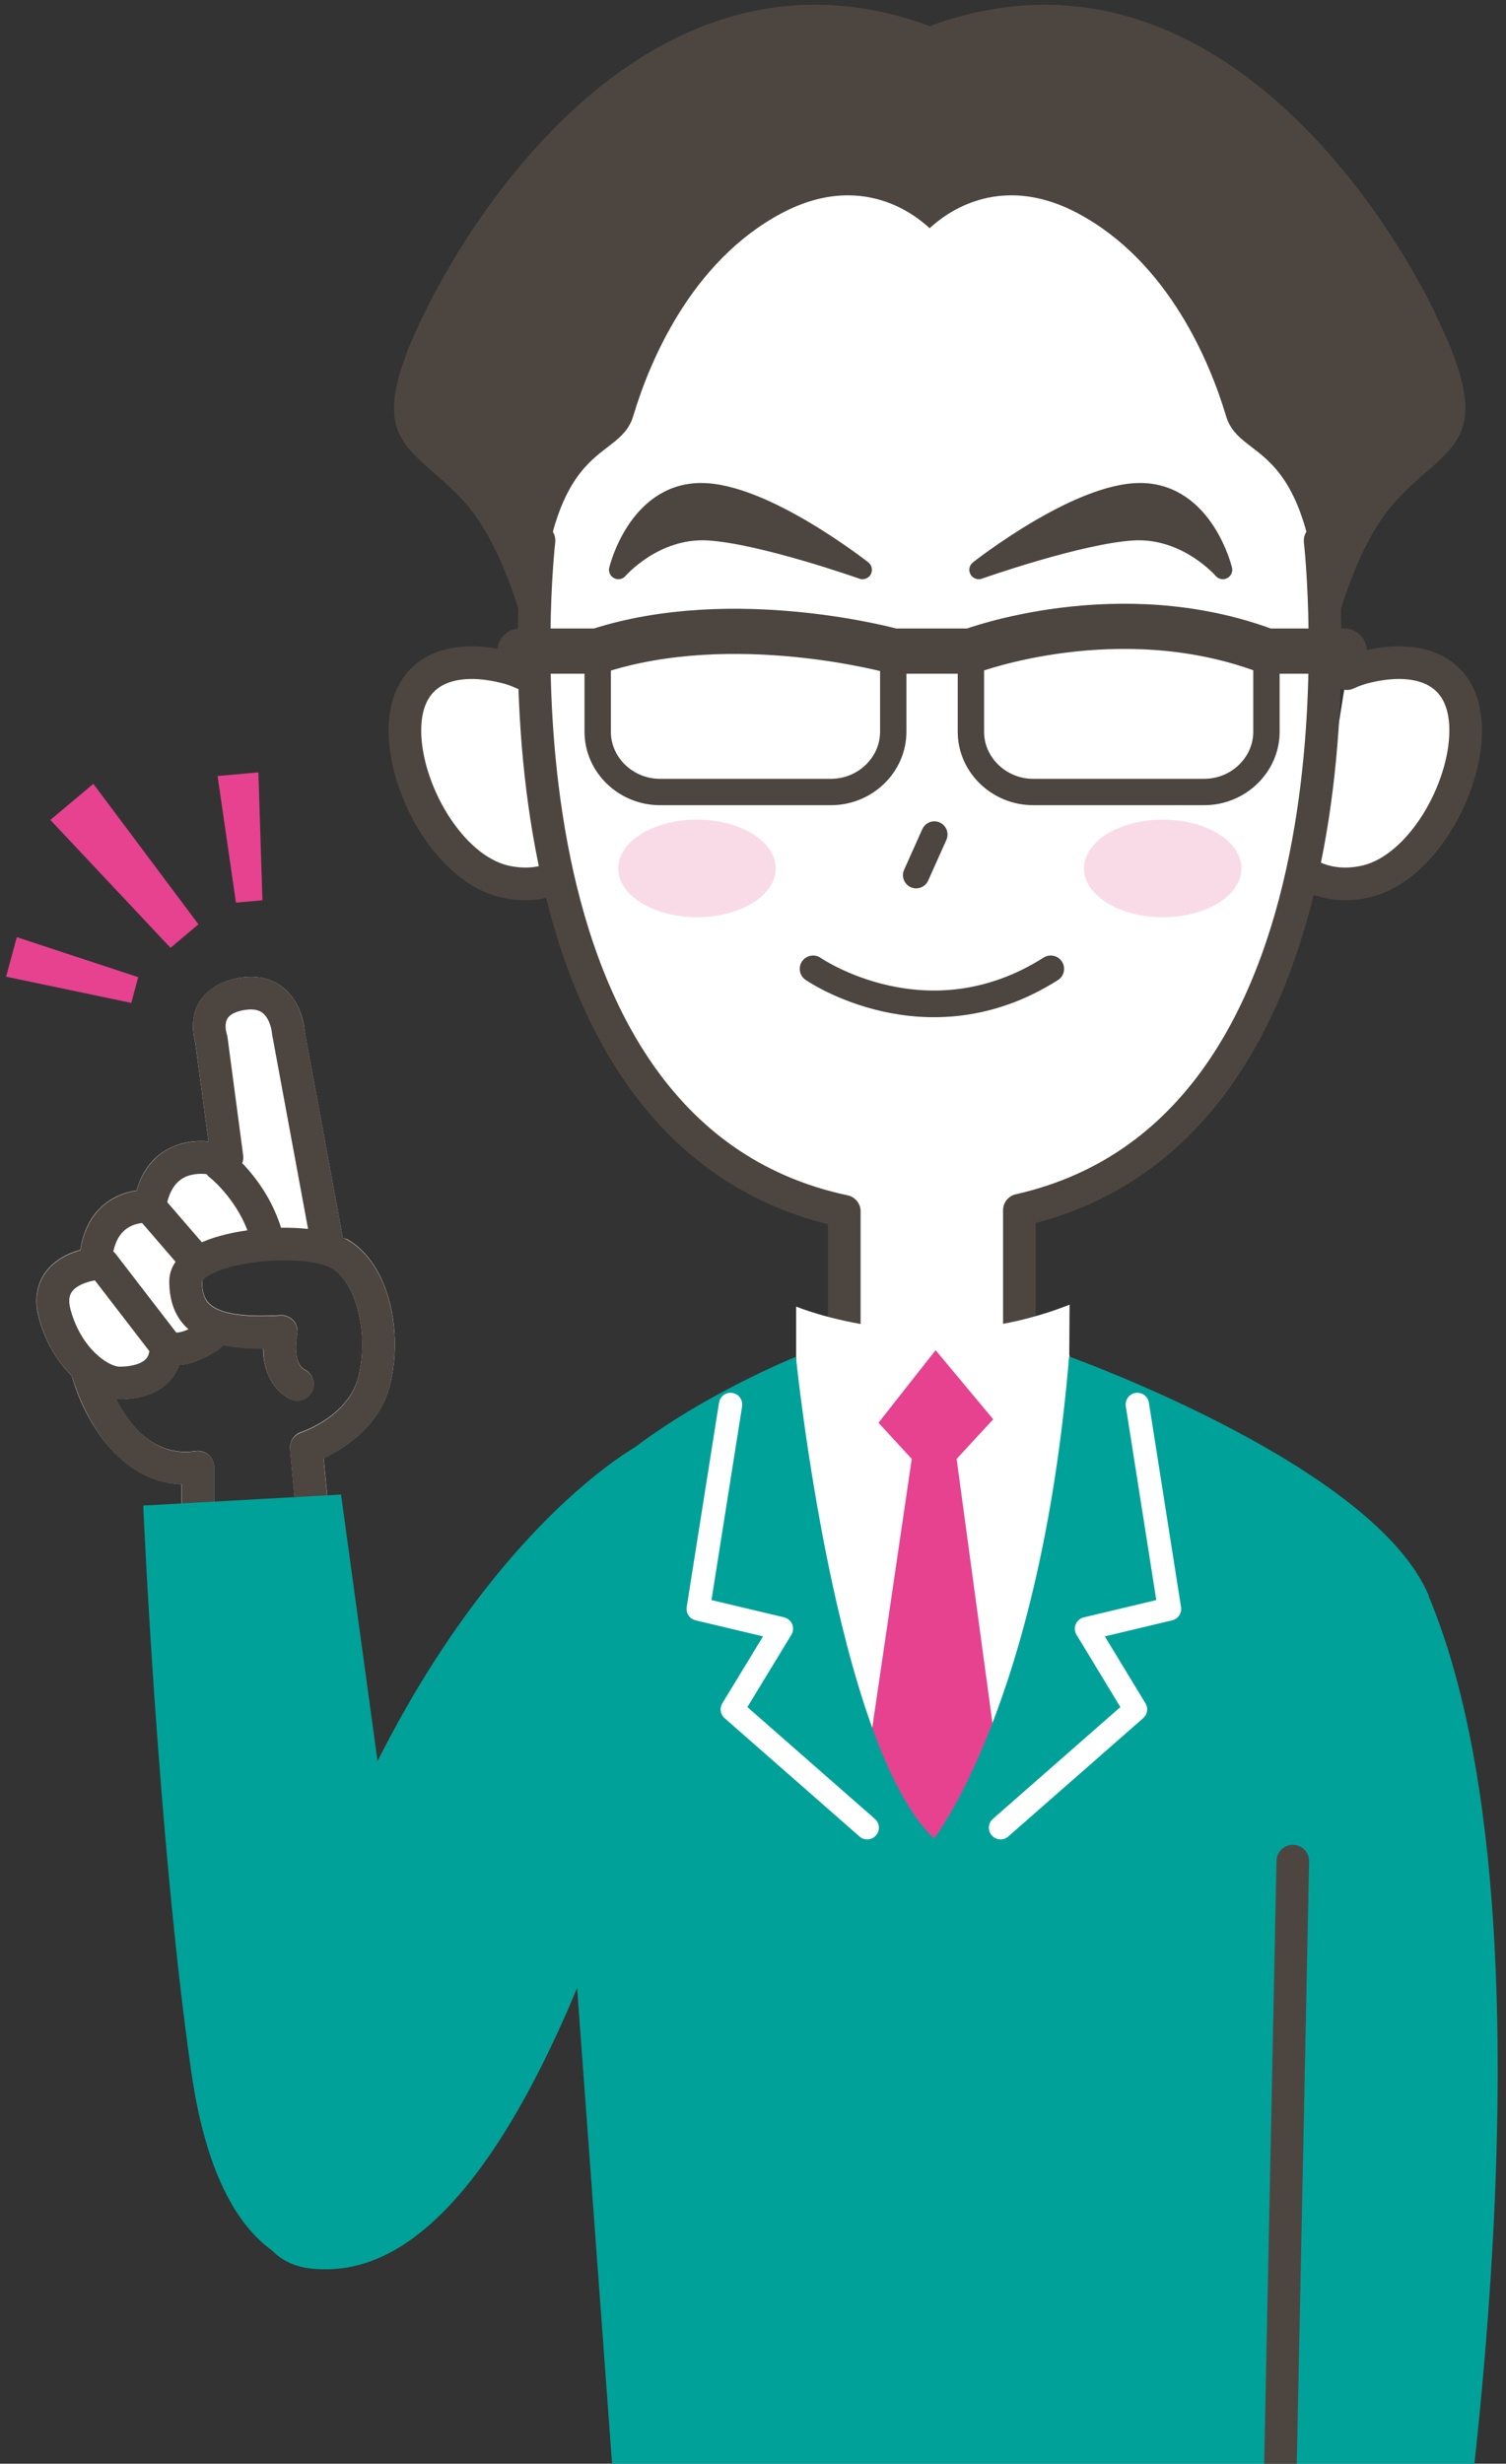
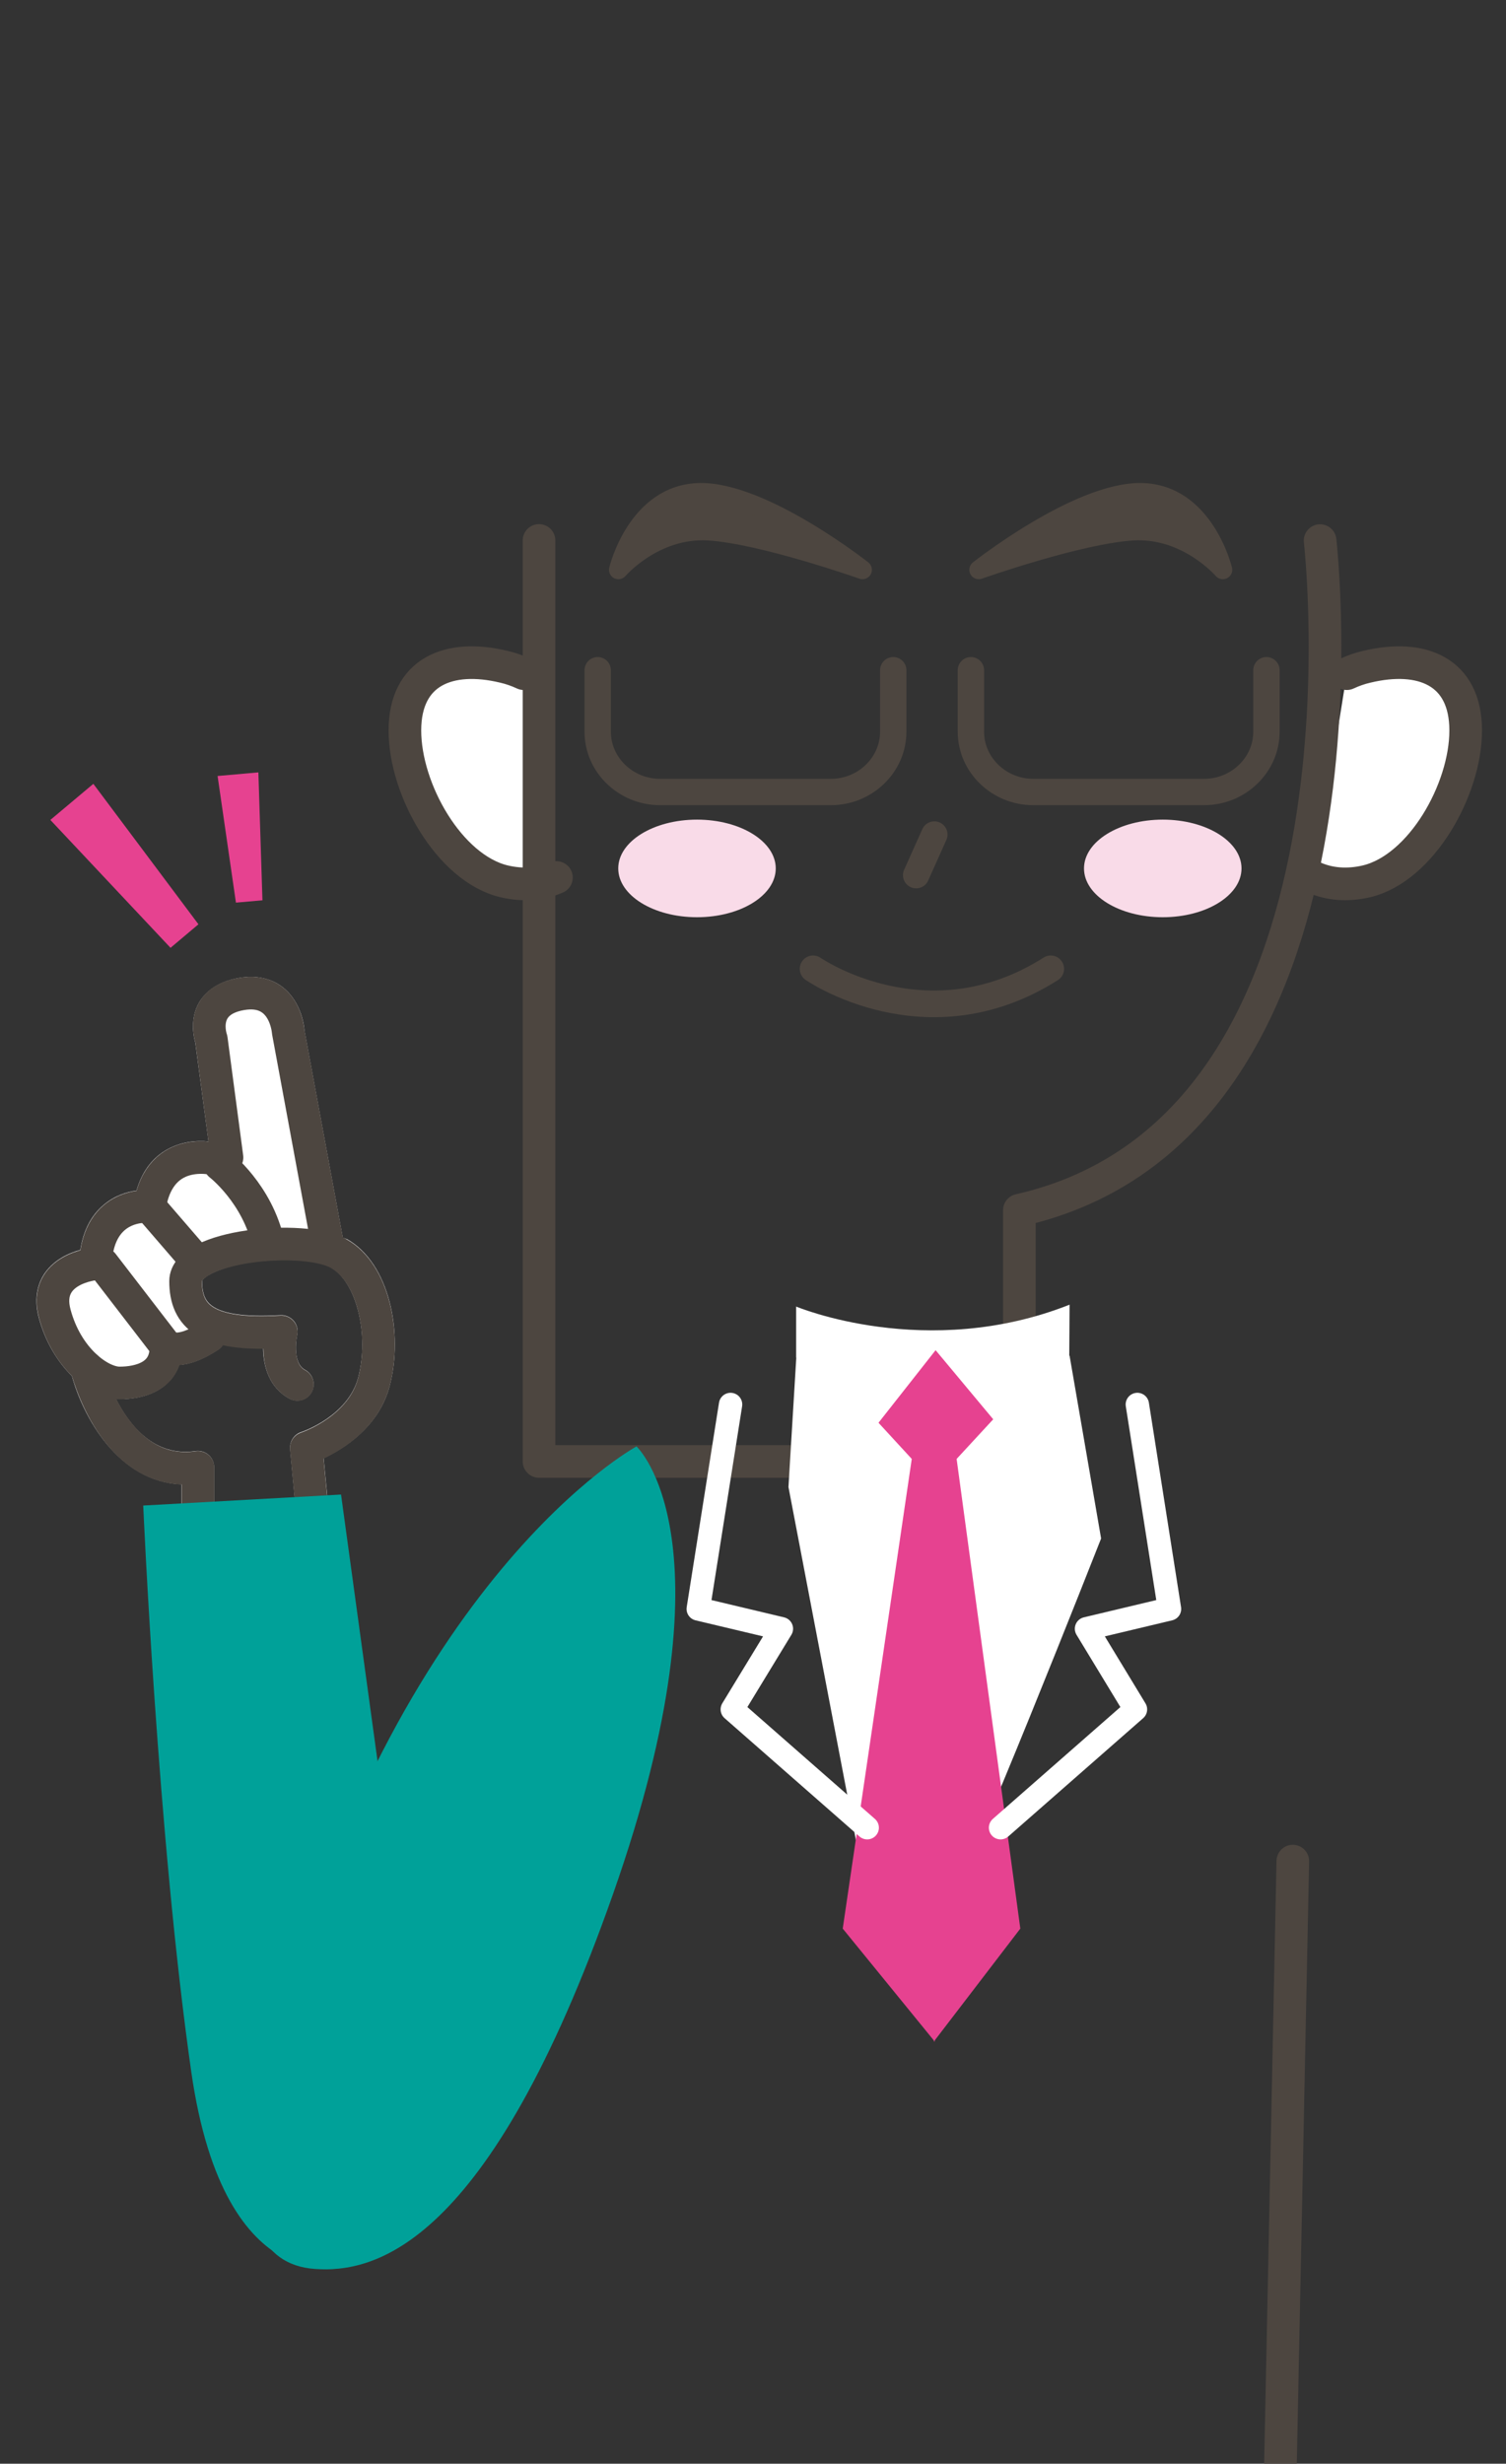
<svg xmlns="http://www.w3.org/2000/svg" width="96" height="157" viewBox="0 0 96 157" fill="none">
  <rect x="0" y="0" width="96" height="157" fill="#333333" stroke="none" />
-   <path d="M84.16 34.44C84.16 34.44 84.24 35.12 84.32 36.31C84.82 43.94 85.32 72.52 65 77.11V93.12H53.84V77.18C30.01 72.12 34.38 34.43 34.38 34.43L36.97 19.88C36.97 19.88 46.7 8.88 47.53 8.64C48.36 8.4 60.83 8.16 61.9 8.64C62.97 9.12 78.82 12.55 79.57 12.99C80.32 13.43 89.97 23.52 89.97 23.52L84.18 34.44H84.16Z" fill="white" />
-   <path d="M91.51 20C87.42 11.64 75.97 -4.46 59.27 1.66C42.56 -4.47 31.12 11.64 27.03 20C22.89 28.46 26.27 28.27 29.62 32.01C32.97 35.76 34.21 43.6 34.21 43.6C34.34 27.22 39.37 29.85 40.37 26.5C41.37 23.15 44.01 16.69 49.8 13.6C55.4 10.61 59.01 14.36 59.25 14.53V14.55H59.26H59.27V14.53C59.51 14.36 63.12 10.61 68.72 13.6C74.51 16.69 77.15 23.15 78.15 26.5C79.15 29.85 84.18 27.22 84.31 43.6C84.31 43.6 85.55 35.76 88.9 32.01C92.25 28.26 95.64 28.46 91.49 20H91.51Z" fill="#4D4640" />
  <path d="M59.56 53.18L58.4 55.77" stroke="#4D4640" stroke-width="1.68" stroke-linecap="round" stroke-linejoin="round" />
  <path d="M54.98 36.31C54.98 36.31 48.66 31.32 44.62 31.38C40.58 31.44 39.42 36.31 39.42 36.31C39.42 36.31 41.71 33.64 45.15 33.84C48.59 34.05 54.98 36.31 54.98 36.31Z" fill="#4D4640" stroke="#4D4640" stroke-width="1.2" stroke-linecap="round" stroke-linejoin="round" />
  <path d="M62.39 36.31C62.39 36.31 68.71 31.32 72.75 31.38C76.79 31.44 77.95 36.31 77.95 36.31C77.95 36.31 75.66 33.64 72.22 33.84C68.78 34.05 62.39 36.31 62.39 36.31Z" fill="#4D4640" stroke="#4D4640" stroke-width="1.2" stroke-linecap="round" stroke-linejoin="round" />
  <path d="M56.94 42.71V46.63C56.94 48.74 55.15 50.47 52.97 50.47H42.07C39.89 50.47 38.1 48.74 38.1 46.63V42.71" stroke="#4D4640" stroke-width="1.68" stroke-linecap="round" stroke-linejoin="round" />
  <path d="M80.73 42.71V46.63C80.73 48.74 78.94 50.47 76.76 50.47H65.86C63.68 50.47 61.89 48.74 61.89 46.63V42.71" stroke="#4D4640" stroke-width="1.68" stroke-linecap="round" stroke-linejoin="round" />
-   <path d="M33.14 41.49H38.09C46.76 38.66 56.94 41.49 56.94 41.49H61.89C61.89 41.49 71.31 37.94 80.74 41.49H85.69" stroke="#4D4640" stroke-width="2.88" stroke-linecap="round" stroke-linejoin="round" />
  <path d="M51.83 61.74C51.83 61.74 59.07 66.76 66.98 61.74" stroke="#4D4640" stroke-width="1.7" stroke-linecap="round" stroke-linejoin="round" />
  <path d="M35.47 55.92C34.5 56.35 33.35 56.45 32.12 56.16C28.64 55.32 25.81 50.32 25.81 46.55C25.81 42.78 28.63 41.65 32.12 42.49C32.56 42.59 32.98 42.74 33.39 42.93" fill="white" />
  <path d="M35.47 55.92C34.5 56.35 33.35 56.45 32.12 56.16C28.64 55.32 25.81 50.32 25.81 46.55C25.81 42.78 28.63 41.65 32.12 42.49C32.56 42.59 32.98 42.74 33.39 42.93" stroke="#4D4640" stroke-width="2.08" stroke-linecap="round" stroke-linejoin="round" />
  <path d="M83.77 55.92C84.74 56.35 85.89 56.45 87.12 56.16C90.6 55.32 93.43 50.32 93.43 46.55C93.43 42.77 90.61 41.65 87.12 42.49C86.68 42.59 86.26 42.74 85.85 42.93" fill="white" />
  <path d="M83.77 55.92C84.74 56.35 85.89 56.45 87.12 56.16C90.6 55.32 93.43 50.32 93.43 46.55C93.43 42.77 90.61 41.65 87.12 42.49C86.68 42.59 86.26 42.74 85.85 42.93" stroke="#4D4640" stroke-width="2.08" stroke-linecap="round" stroke-linejoin="round" />
-   <path d="M34.36 34.44C34.36 34.44 29.99 72.13 53.82 77.19V93.13H64.98V77.12C88.47 71.81 84.15 34.45 84.15 34.45" stroke="#4D4640" stroke-width="2.08" stroke-linecap="round" stroke-linejoin="round" />
+   <path d="M34.36 34.44V93.13H64.98V77.12C88.47 71.81 84.15 34.45 84.15 34.45" stroke="#4D4640" stroke-width="2.08" stroke-linecap="round" stroke-linejoin="round" />
  <path d="M59.57 85.71L50.76 86.5L50.26 94.76L54.92 119.14C54.92 119.14 60.04 120.81 60.66 120.75C61.28 120.69 70.19 98.04 70.19 98.04L68.18 86.39L59.58 85.71H59.57Z" fill="white" />
  <path d="M60.98 92.97L63.63 90.1L59.58 85.11V85.05L59.55 85.08L59.53 85.05V85.11L55.48 90.1L58.12 92.97L53.72 122.9L59.53 130.03V130.11L59.55 130.07L59.58 130.11V130.03L65.04 122.9L60.98 92.97Z" fill="#E64290" />
-   <path d="M91.08 101.69C87.62 93.43 68.53 86.6 68.15 86.44C66.31 108.53 59.54 117.16 59.54 117.16C53.24 111.16 50.74 86.51 50.74 86.51C50.74 86.51 50.7 86.49 50.69 86.48C49.4 87.01 33.24 93.85 34.95 101.69L40.25 173.78H91.66C91.66 173.78 100.62 124.48 91.06 101.69H91.08Z" fill="#00A199" />
  <path d="M50.75 86.51V83.26C50.75 83.26 59.05 86.75 68.18 83.14L68.16 86.39L64.26 91.58L59.64 86.04L55.28 91.58L50.76 86.51H50.75Z" fill="white" />
  <path d="M72.5 89.5L74.55 102.53L69.26 103.79L72.38 108.93L63.78 116.47" stroke="white" stroke-width="1.49" stroke-linecap="round" stroke-linejoin="round" />
  <path d="M46.57 89.5L44.51 102.53L49.81 103.79L46.68 108.93L55.28 116.47" stroke="white" stroke-width="1.49" stroke-linecap="round" stroke-linejoin="round" />
  <path d="M81.28 173.78L82.41 118.6" stroke="#4D4640" stroke-width="2.08" stroke-linecap="round" stroke-linejoin="round" />
  <path d="M40.58 92.17C40.58 92.17 25.33 100.4 17.38 130.12C17.38 130.12 12.56 144.09 20.1 144.59C23.8 144.84 31.13 143.29 39.08 120.69C47.03 98.09 40.57 92.17 40.57 92.17H40.58Z" fill="#00A199" />
  <path d="M22.09 78.96C22.02 78.92 21.93 78.9 21.85 78.87L19.41 65.68C19.4 65.5 19.26 63.89 18.03 62.92C17.51 62.51 16.6 62.08 15.22 62.32C13.74 62.58 13.04 63.31 12.7 63.87C12.09 64.92 12.34 66.06 12.45 66.45L13.29 72.74C12.55 72.67 11.5 72.73 10.52 73.33C9.64 73.87 9.03 74.73 8.7 75.87C8.1 75.95 7.32 76.18 6.61 76.78C5.81 77.45 5.31 78.42 5.12 79.65C4.42 79.84 3.48 80.25 2.87 81.11C2.49 81.65 2.11 82.59 2.47 83.96C2.89 85.53 3.68 86.79 4.58 87.68C5.3 90.28 7.52 94.42 11.57 94.59V96.29C11.57 96.86 12.04 97.33 12.61 97.33C13.18 97.33 13.65 96.86 13.65 96.29V93.5C13.65 93.2 13.52 92.91 13.29 92.71C13.06 92.51 12.76 92.43 12.46 92.47C9.84 92.85 8.25 90.85 7.38 89.13C7.45 89.13 7.53 89.16 7.6 89.16C8.56 89.16 9.88 88.97 10.77 88.04C11.06 87.74 11.28 87.38 11.42 86.98C12.05 86.94 12.87 86.69 13.91 86C14.04 85.91 14.14 85.8 14.22 85.67C14.95 85.83 15.78 85.92 16.77 85.93C16.79 87.09 17.17 88.44 18.46 89.13C18.97 89.4 19.6 89.21 19.87 88.7C20.14 88.19 19.95 87.56 19.44 87.29C18.58 86.83 18.93 85.1 18.94 85.09C19.02 84.77 18.94 84.43 18.73 84.18C18.52 83.93 18.19 83.79 17.87 83.81C15.53 83.95 14.01 83.71 13.36 83.09C13.14 82.88 12.88 82.52 12.88 81.62C12.88 81.62 12.98 81.35 13.77 81.02C15.96 80.09 19.87 80.09 21.08 80.76C22.71 81.67 23.55 85 22.84 87.76C22.2 90.23 19.32 91.22 19.2 91.26C18.74 91.41 18.45 91.86 18.49 92.34L18.79 95.51C18.84 96.05 19.29 96.45 19.82 96.45C19.85 96.45 19.89 96.45 19.92 96.45C20.49 96.4 20.91 95.89 20.86 95.32L20.63 92.92C21.87 92.34 24.17 90.94 24.85 88.28C25.7 85 24.88 80.5 22.08 78.94L22.09 78.96Z" fill="white" />
  <path d="M18.96 88.23C17.34 87.37 17.93 84.87 17.93 84.87C13.17 85.16 11.83 83.91 11.83 81.64C11.83 79.37 19.32 78.63 21.58 79.88C23.83 81.13 24.61 85.07 23.84 88.05C23.07 91.03 19.8 92.18 19.52 92.28L19.82 95.45" stroke="#4D4640" stroke-width="2.08" stroke-linecap="round" stroke-linejoin="round" />
  <path d="M20.87 79.26L18.37 65.74C18.37 65.74 18.18 62.86 15.39 63.34C12.6 63.82 13.47 66.22 13.47 66.22L14.47 73.76" stroke="#4D4640" stroke-width="2.08" stroke-linecap="round" stroke-linejoin="round" />
  <path d="M13.94 73.91C13.94 73.91 10.21 72.76 9.54 76.89C9.54 76.89 6.27 76.51 6.08 80.54C6.08 80.54 2.72 80.83 3.49 83.71C4.26 86.59 6.37 88.13 7.62 88.13C8.87 88.13 10.65 87.72 10.57 85.76C10.57 85.76 11.3 86.49 13.35 85.15" stroke="#4D4640" stroke-width="2.08" stroke-linecap="round" stroke-linejoin="round" />
  <path d="M10.57 85.76L6.55 80.54" stroke="#4D4640" stroke-width="2.08" stroke-linecap="round" stroke-linejoin="round" />
  <path d="M12.62 80.47L9.53 76.89" stroke="#4D4640" stroke-width="2.08" stroke-linecap="round" stroke-linejoin="round" />
  <path d="M12.62 96.3V93.51C7.25 94.28 5.51 87.13 5.51 87.13" stroke="#4D4640" stroke-width="2.08" stroke-linecap="round" stroke-linejoin="round" />
  <path d="M14.02 74.22C14.02 74.22 16.42 76.07 17.11 79.26" stroke="#4D4640" stroke-width="2.08" stroke-linecap="round" stroke-linejoin="round" />
  <path d="M22.24 144.42C22.24 144.42 14.33 146.99 12.19 132.01C10.05 117.03 9.13 95.94 9.13 95.94L21.74 95.24L26.42 129.41C26.42 129.41 31.66 142.79 22.24 144.41V144.42Z" fill="#00A199" />
  <path d="M74.12 58.45C76.892 58.45 79.14 57.058 79.14 55.34C79.14 53.623 76.892 52.23 74.12 52.23C71.348 52.23 69.1 53.623 69.1 55.34C69.1 57.058 71.348 58.45 74.12 58.45Z" fill="#F9DBE8" />
  <path d="M44.43 58.45C47.203 58.45 49.45 57.058 49.45 55.34C49.45 53.623 47.203 52.23 44.43 52.23C41.658 52.23 39.41 53.623 39.41 55.34C39.41 57.058 41.658 58.45 44.43 58.45Z" fill="#F9DBE8" />
  <path d="M5.95 49.95L3.21 52.25L10.87 60.4L12.65 58.9L5.95 49.95Z" fill="#E64290" />
-   <path d="M1.07 59.72L0.39 62.24L8.37 63.91L8.81 62.27L1.07 59.72Z" fill="#E64290" />
  <path d="M13.87 49.45L16.47 49.22L16.73 57.37L15.04 57.52L13.87 49.45Z" fill="#E64290" />
</svg>